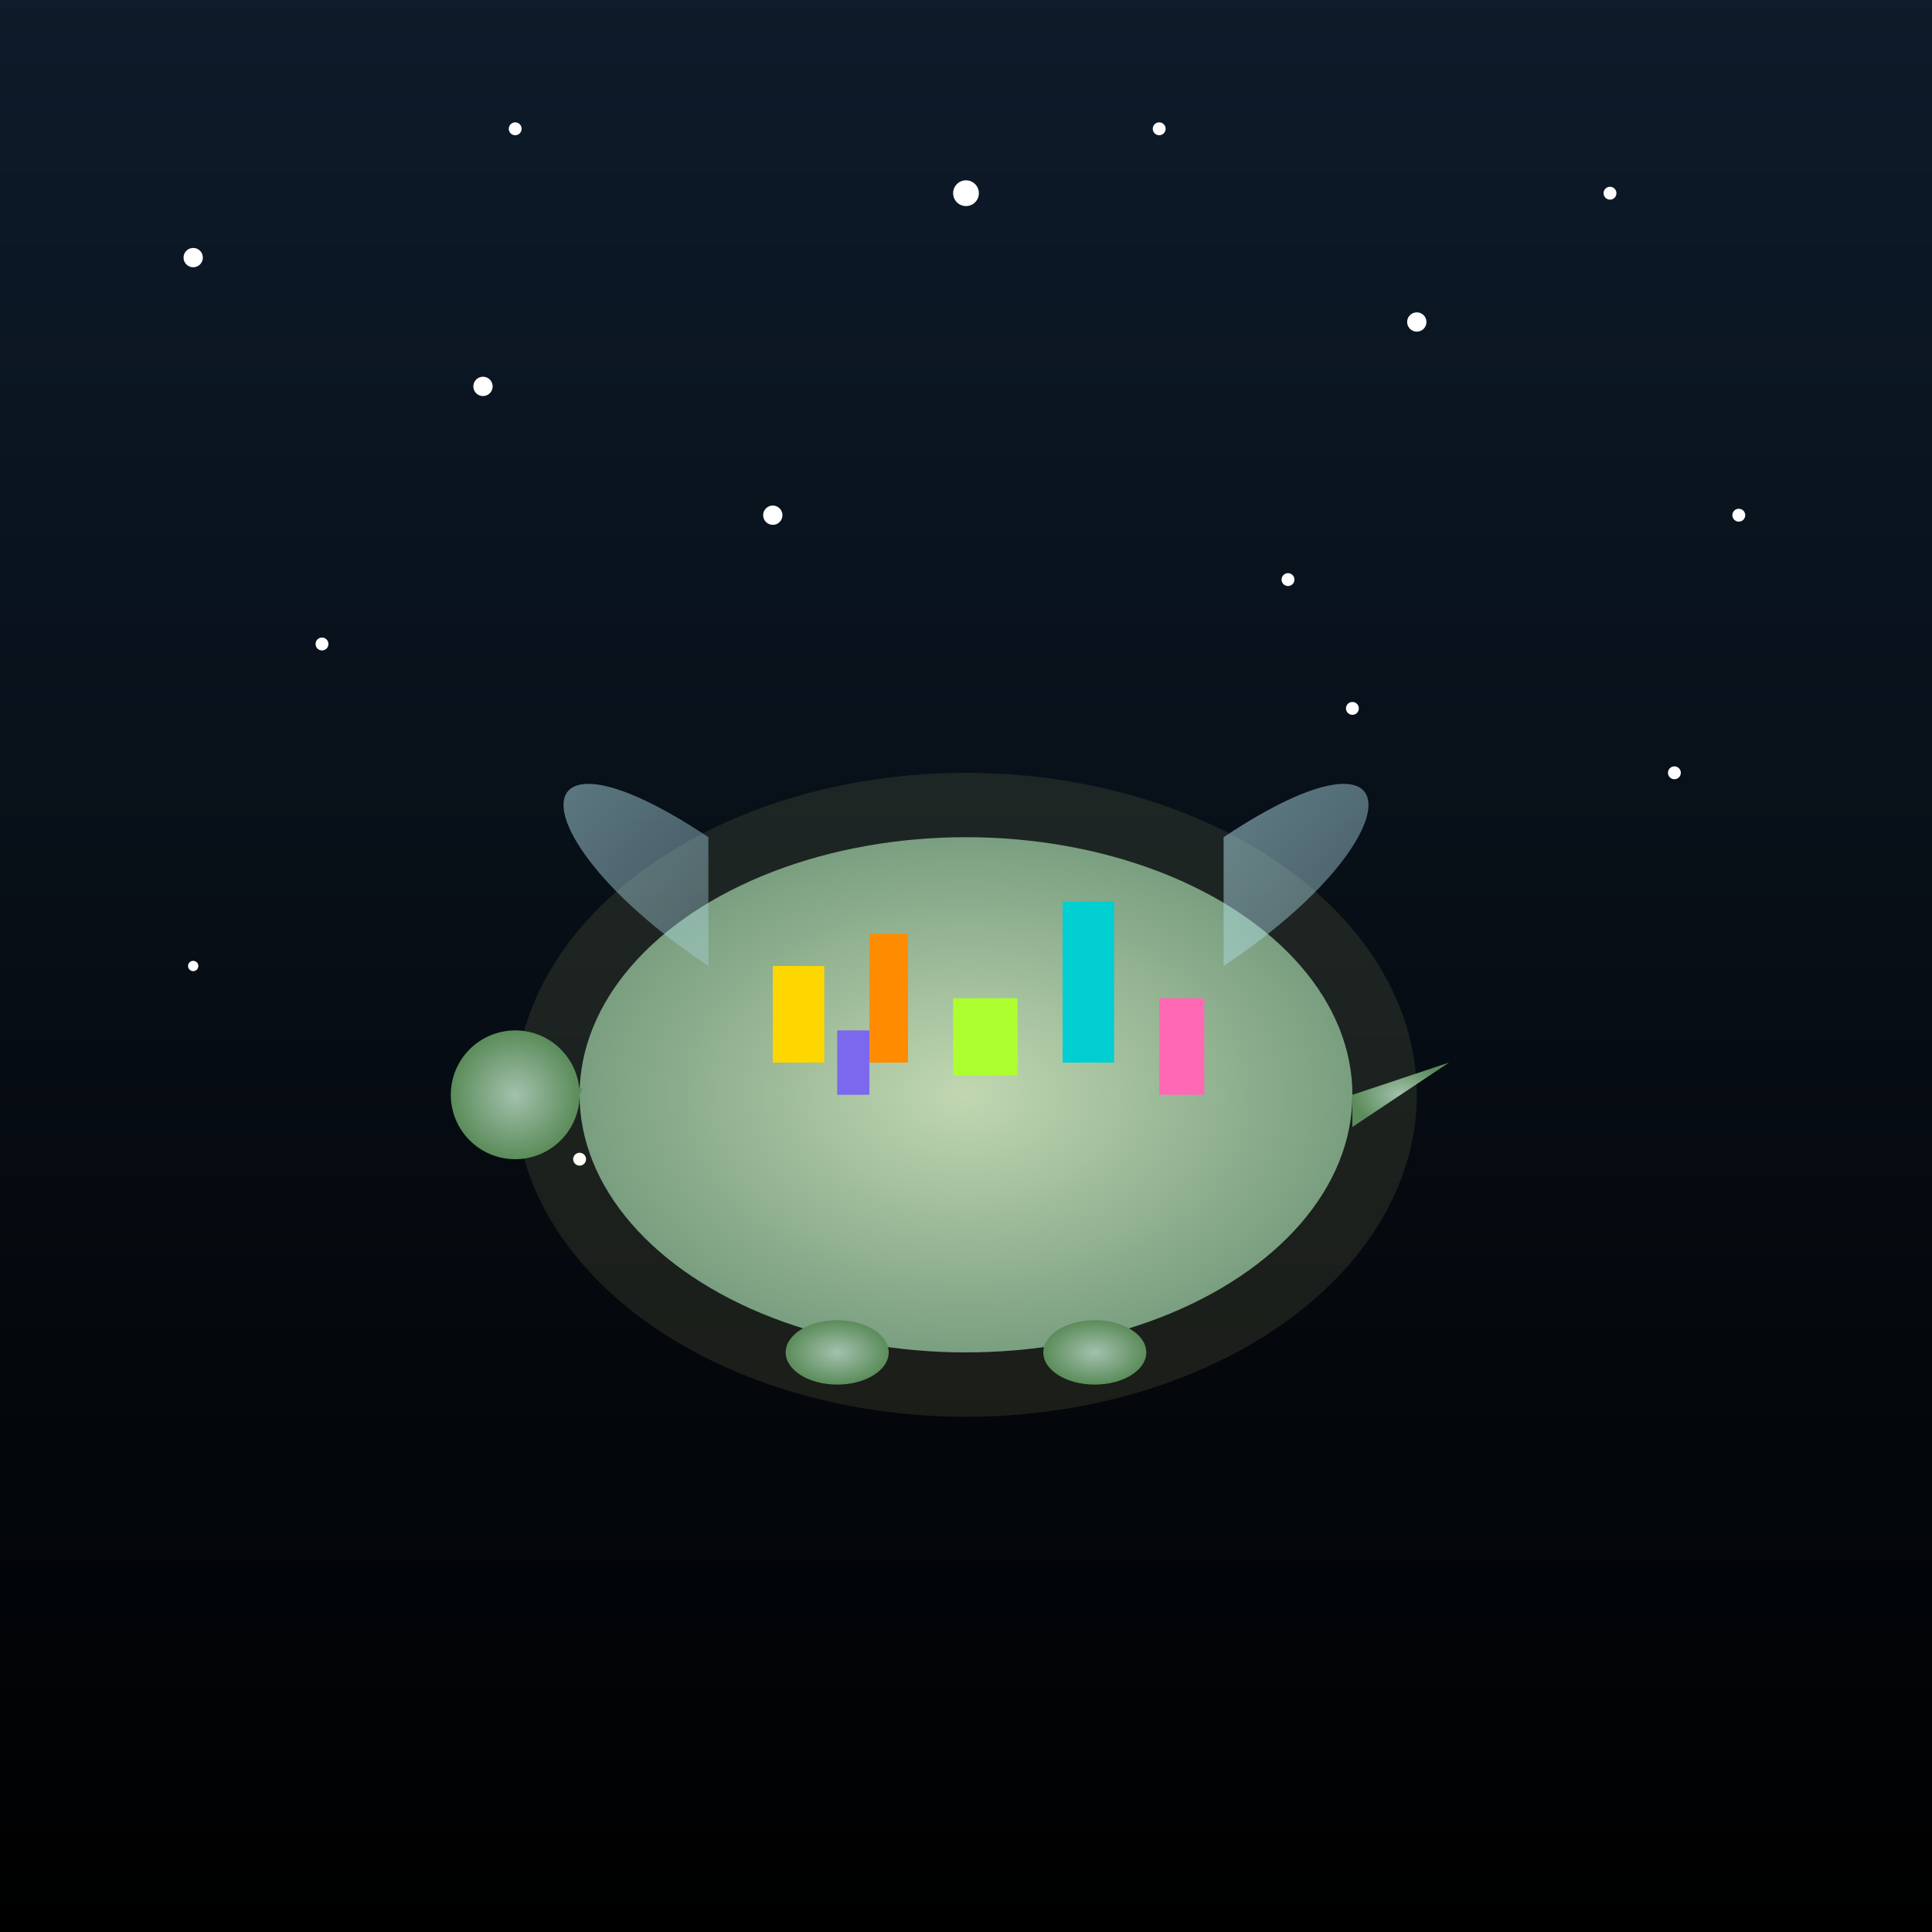
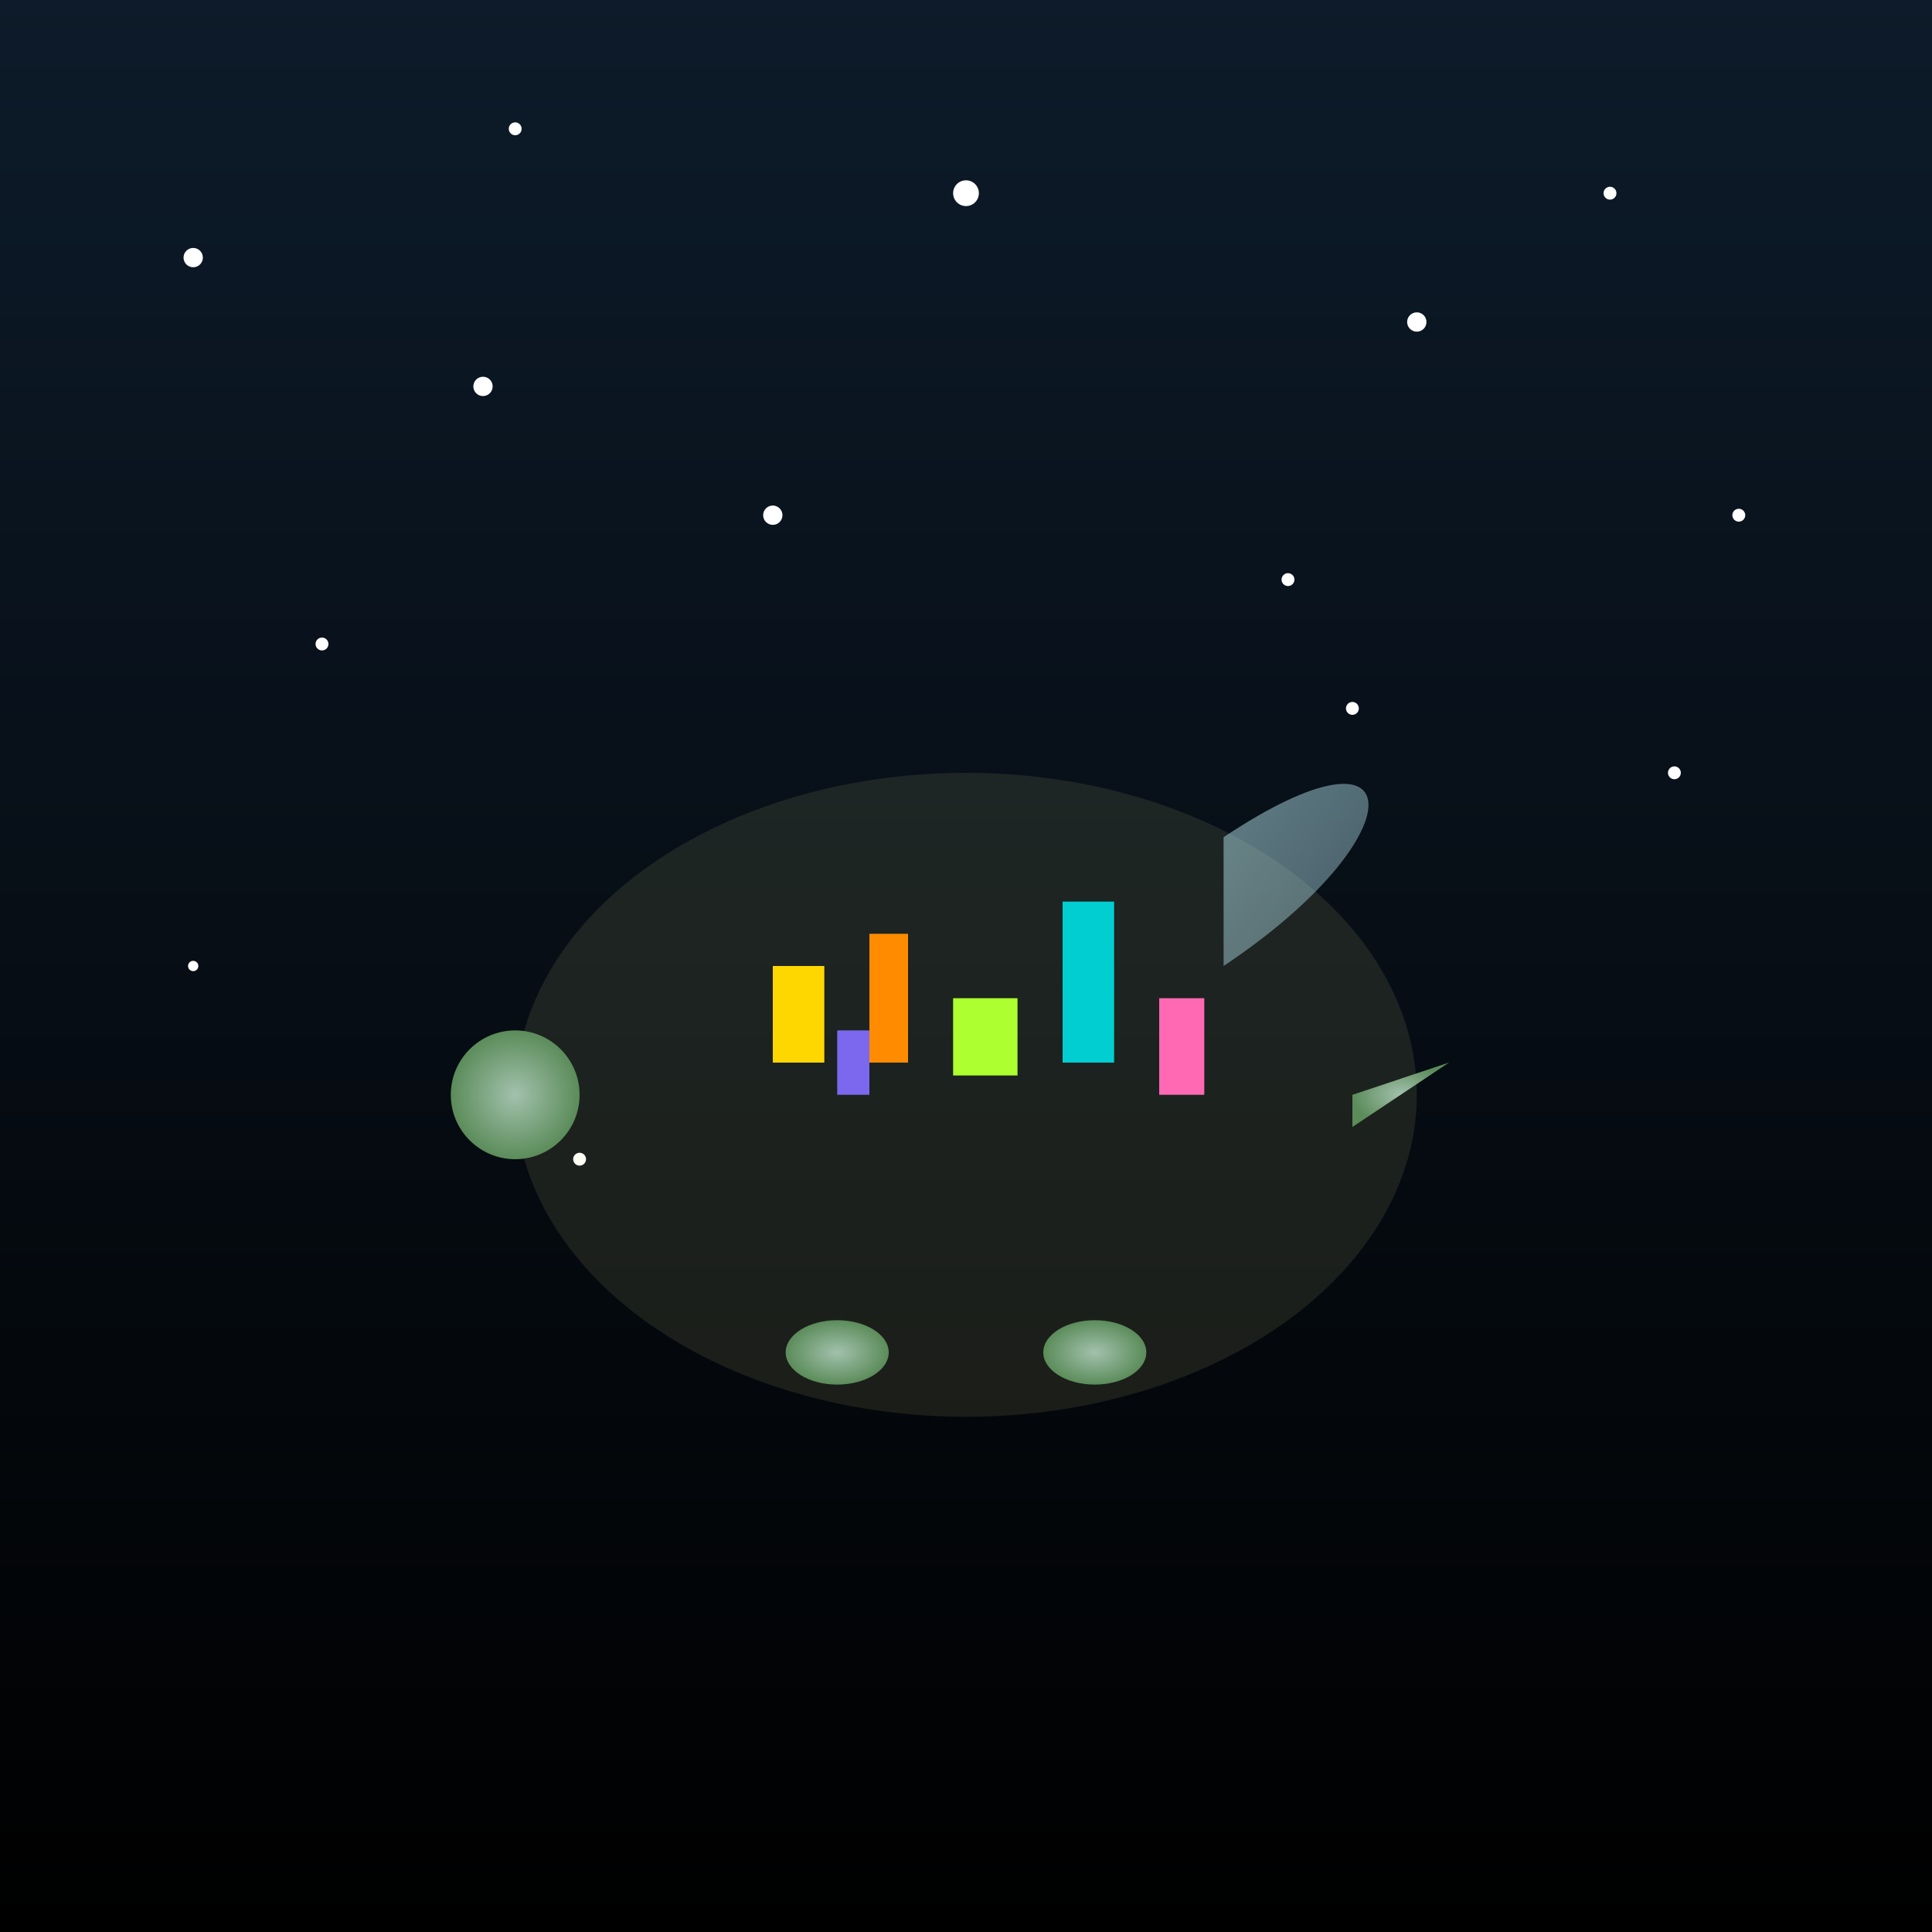
<svg xmlns="http://www.w3.org/2000/svg" viewBox="0 0 300 300">
  <defs>
    <linearGradient id="starryBackground" x1="0%" y1="0%" x2="0%" y2="100%">
      <stop offset="0%" stop-color="#0d1b2a" />
      <stop offset="100%" stop-color="#000000" />
    </linearGradient>
    <radialGradient id="turtleGradient" cx="50%" cy="50%" r="50%">
      <stop offset="0%" stop-color="#A3C1AD" />
      <stop offset="100%" stop-color="#5B8C5A" />
    </radialGradient>
    <radialGradient id="shellGradient" cx="50%" cy="50%" r="50%">
      <stop offset="0%" stop-color="#C1D7B2" />
      <stop offset="100%" stop-color="#7A9F80" />
    </radialGradient>
    <linearGradient id="wingGradient" x1="0%" y1="0%" x2="100%" y2="100%">
      <stop offset="0%" stop-color="#B0E0E6" stop-opacity="0.8" />
      <stop offset="100%" stop-color="#ADD8E6" stop-opacity="0.5" />
    </linearGradient>
    <filter id="glow">
      <feGaussianBlur in="SourceGraphic" stdDeviation="3" result="blur" />
      <feMerge>
        <feMergeNode in="blur" />
        <feMergeNode in="SourceGraphic" />
      </feMerge>
    </filter>
    <clipPath id="shellClip">
      <ellipse cx="150" cy="170" rx="60" ry="40" />
    </clipPath>
  </defs>
  <rect width="300" height="300" fill="url(#starryBackground)" />
  <circle cx="30" cy="40" r="1.5" fill="white" />
  <circle cx="80" cy="20" r="1" fill="white" />
  <circle cx="150" cy="30" r="2" fill="white" />
  <circle cx="220" cy="50" r="1.5" fill="white" />
  <circle cx="270" cy="80" r="1" fill="white" />
  <circle cx="50" cy="100" r="1" fill="white" />
  <circle cx="75" cy="60" r="1.5" fill="white" />
  <circle cx="200" cy="90" r="1" fill="white" />
  <circle cx="250" cy="30" r="1" fill="white" />
  <circle cx="120" cy="80" r="1.5" fill="white" />
-   <circle cx="180" cy="20" r="1" fill="white" />
  <circle cx="260" cy="120" r="1" fill="white" />
  <circle cx="30" cy="150" r="0.8" fill="white" />
  <circle cx="90" cy="180" r="1" fill="white" />
  <circle cx="210" cy="110" r="1" fill="white" />
  <g id="turtle">
    <ellipse cx="150" cy="170" rx="70" ry="50" fill="#FFFF99" opacity="0.3" filter="url(#glow)" />
-     <ellipse cx="150" cy="170" rx="60" ry="40" fill="url(#shellGradient)" />
    <g clip-path="url(#shellClip)">
      <rect x="120" y="150" width="8" height="15" fill="#FFD700" />
      <rect x="135" y="145" width="6" height="20" fill="#FF8C00" />
      <rect x="148" y="155" width="10" height="12" fill="#ADFF2F" />
      <rect x="165" y="140" width="8" height="25" fill="#00CED1" />
      <rect x="180" y="155" width="7" height="15" fill="#FF69B4" />
      <rect x="130" y="160" width="5" height="10" fill="#7B68EE" />
    </g>
-     <path d="M90,170 Q80,165 80,170" stroke="url(#turtleGradient)" stroke-width="2" fill="none" />
    <circle cx="80" cy="170" r="10" fill="url(#turtleGradient)" />
    <ellipse cx="130" cy="210" rx="8" ry="5" fill="url(#turtleGradient)" />
    <ellipse cx="170" cy="210" rx="8" ry="5" fill="url(#turtleGradient)" />
    <polygon points="210,170 225,165 210,175" fill="url(#turtleGradient)" />
-     <path d="M110,150 C80,130 80,110 110,130 Z" fill="url(#wingGradient)" opacity="0.7" />
+     <path d="M110,150 Z" fill="url(#wingGradient)" opacity="0.7" />
    <path d="M190,150 C220,130 220,110 190,130 Z" fill="url(#wingGradient)" opacity="0.7" />
  </g>
</svg>